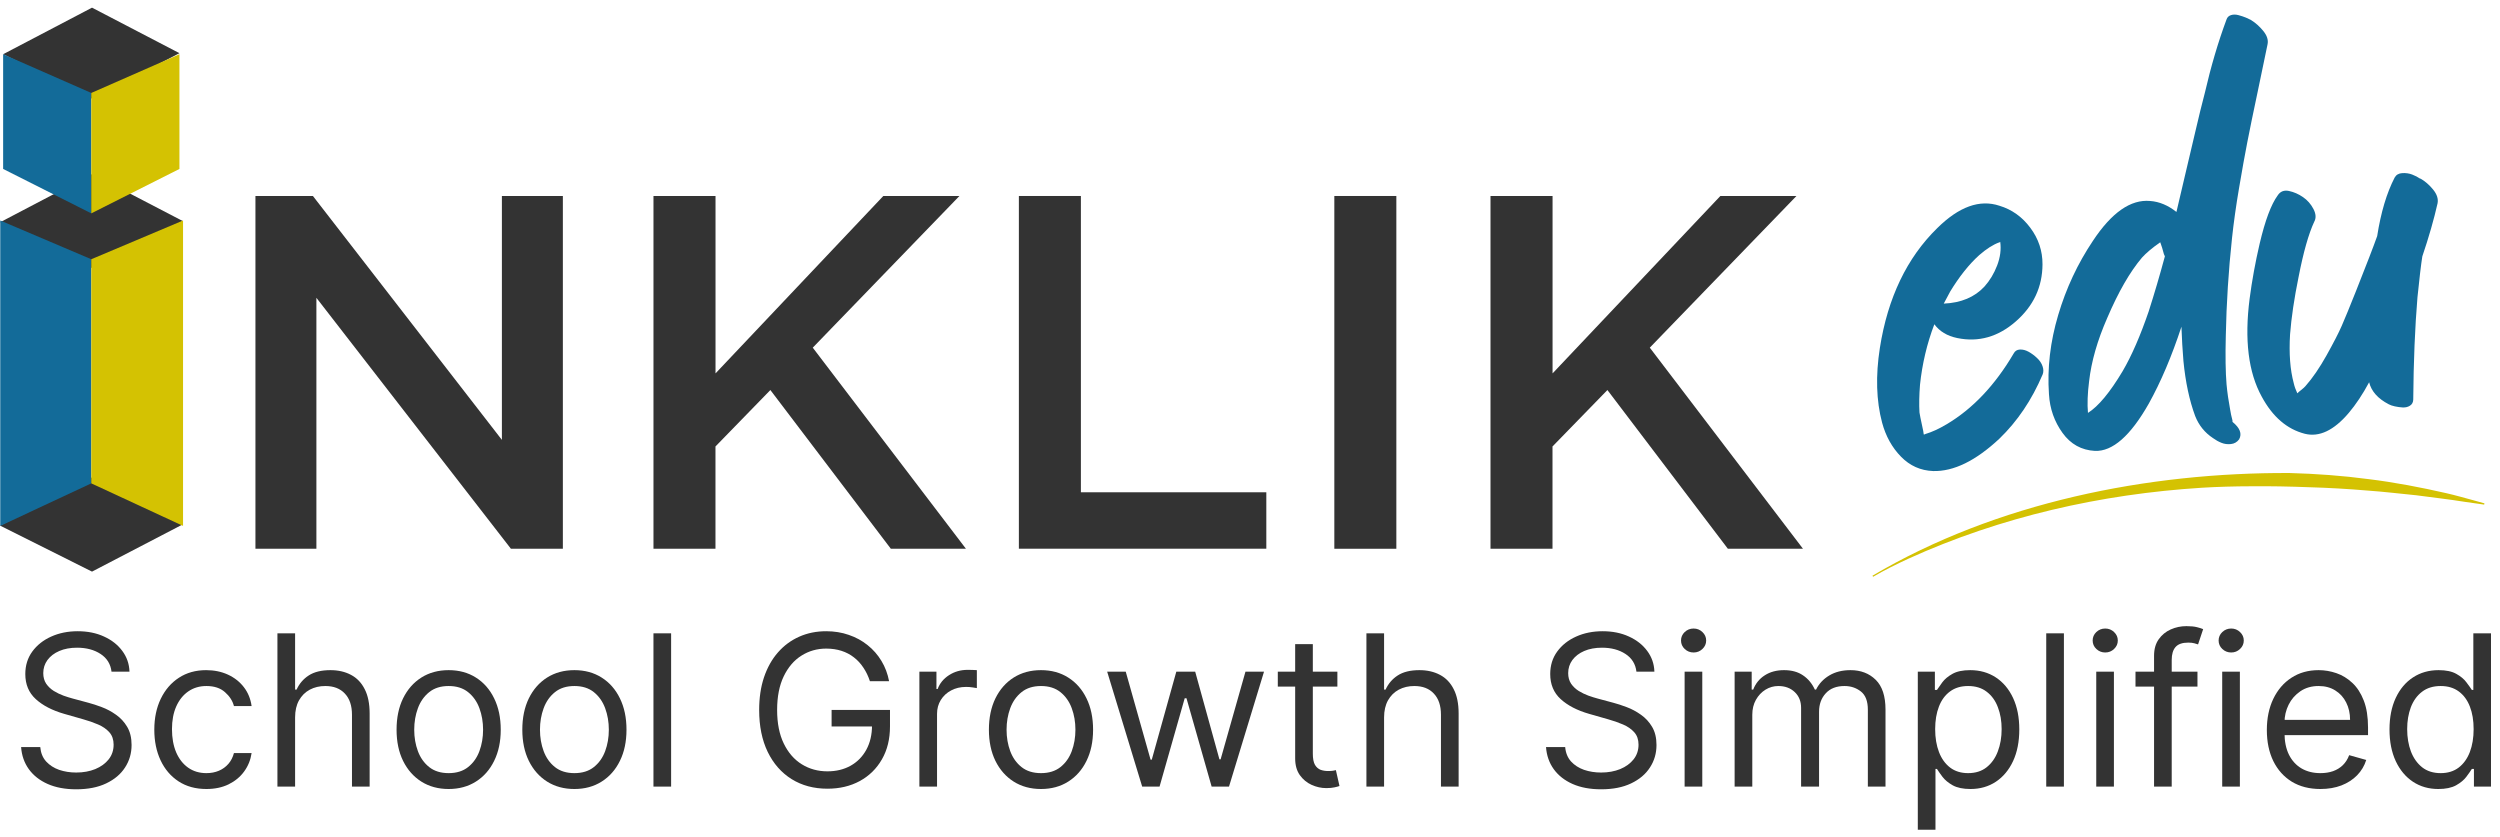
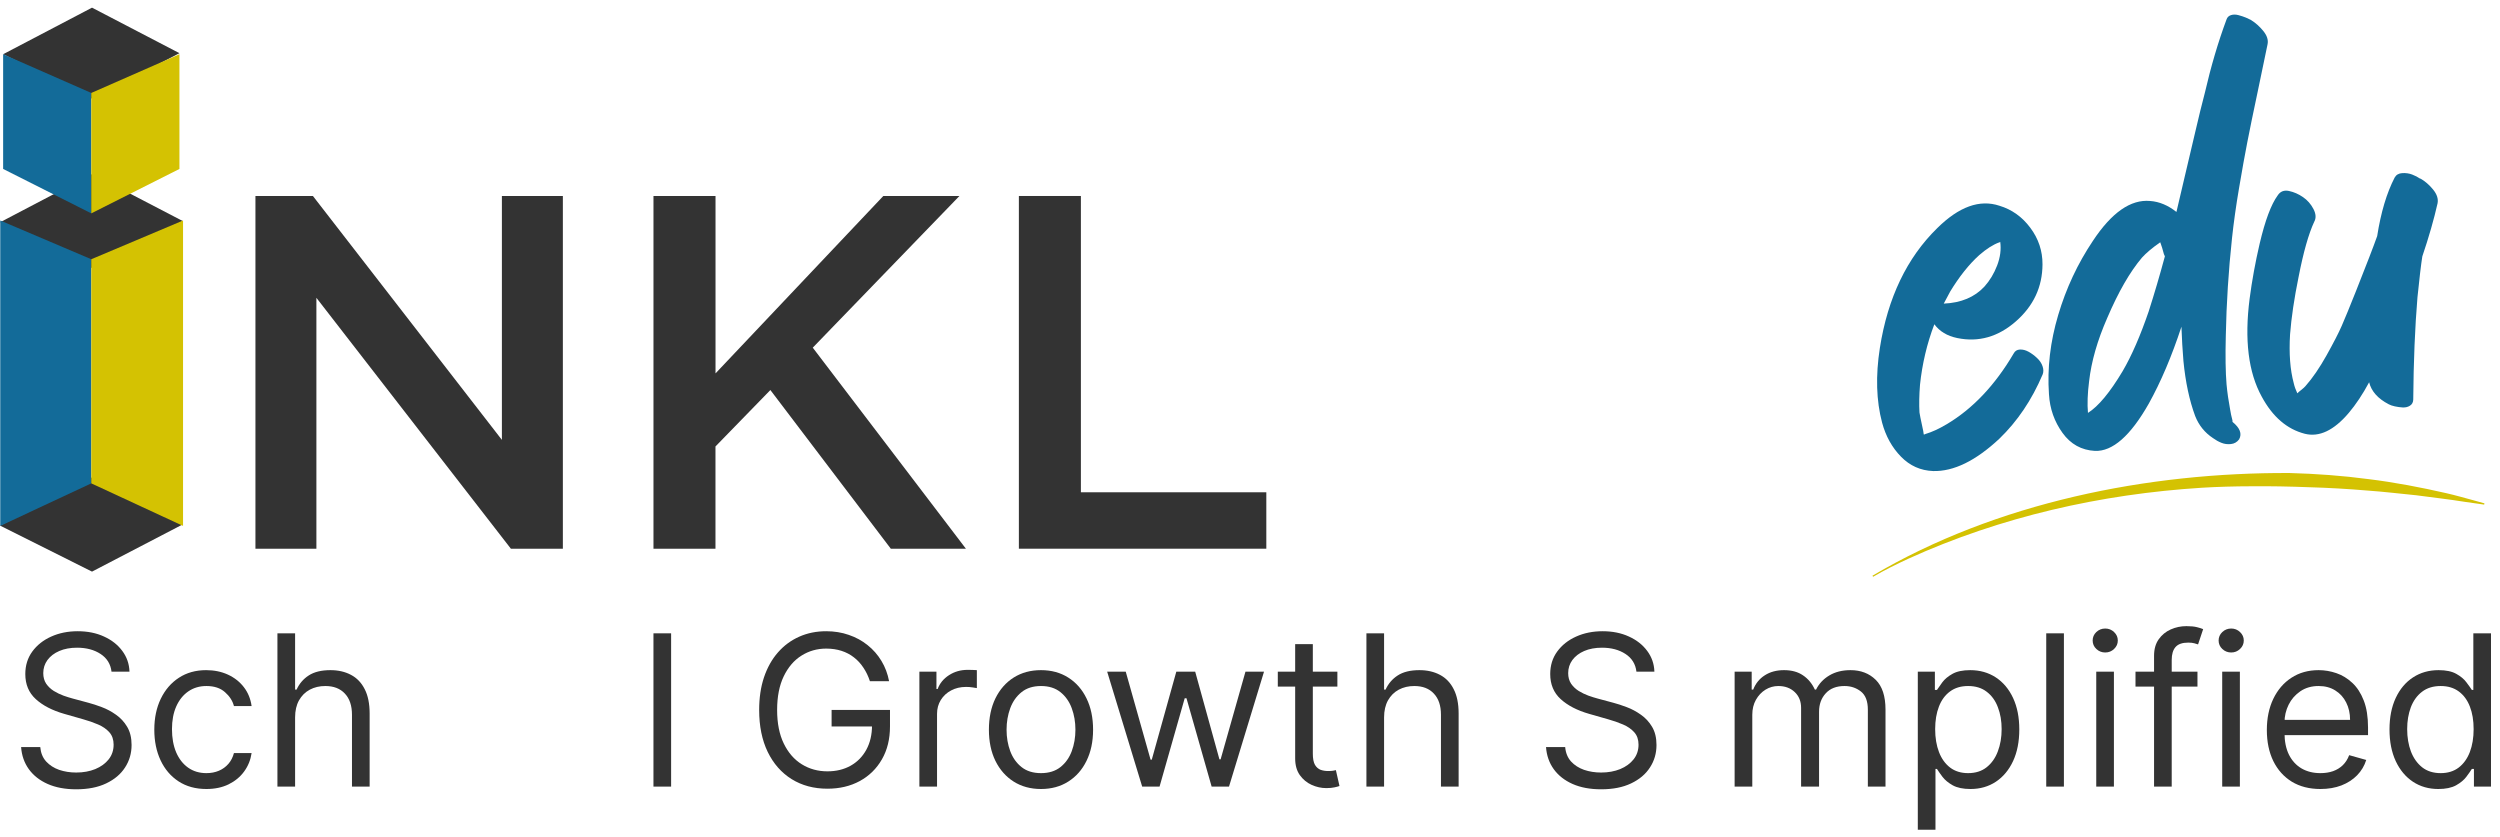
<svg xmlns="http://www.w3.org/2000/svg" width="206" height="69" viewBox="0 0 206 69" fill="none">
  <path d="M200.916 65.014C200.127 65.014 199.43 64.814 198.826 64.415C198.221 64.013 197.749 63.445 197.407 62.713C197.066 61.977 196.895 61.108 196.895 60.105C196.895 59.11 197.066 58.246 197.407 57.514C197.749 56.783 198.223 56.217 198.832 55.819C199.44 55.42 200.143 55.22 200.941 55.22C201.558 55.22 202.045 55.323 202.403 55.529C202.764 55.73 203.04 55.96 203.229 56.219C203.422 56.474 203.572 56.684 203.679 56.848H203.803V52.186H205.258V64.816H203.852V63.361H203.679C203.572 63.533 203.42 63.751 203.223 64.014C203.026 64.274 202.744 64.506 202.378 64.711C202.012 64.913 201.525 65.014 200.916 65.014ZM201.114 63.706C201.698 63.706 202.191 63.554 202.594 63.25C202.997 62.941 203.303 62.516 203.513 61.973C203.722 61.426 203.827 60.795 203.827 60.08C203.827 59.373 203.725 58.754 203.519 58.224C203.313 57.689 203.009 57.274 202.606 56.978C202.203 56.678 201.706 56.528 201.114 56.528C200.497 56.528 199.983 56.686 199.572 57.003C199.165 57.315 198.859 57.741 198.653 58.279C198.452 58.814 198.351 59.414 198.351 60.08C198.351 60.754 198.454 61.367 198.659 61.918C198.869 62.465 199.177 62.9 199.584 63.225C199.995 63.546 200.505 63.706 201.114 63.706Z" fill="#333333" />
  <path d="M191.203 65.014C190.291 65.014 189.503 64.812 188.841 64.409C188.184 64.002 187.676 63.435 187.318 62.707C186.965 61.975 186.788 61.124 186.788 60.154C186.788 59.184 186.965 58.328 187.318 57.588C187.676 56.844 188.173 56.264 188.811 55.849C189.452 55.43 190.2 55.22 191.055 55.22C191.549 55.22 192.036 55.303 192.517 55.467C192.998 55.631 193.436 55.899 193.831 56.269C194.225 56.635 194.54 57.12 194.774 57.724C195.009 58.328 195.126 59.073 195.126 59.957V60.573H187.824V59.315H193.646C193.646 58.781 193.539 58.304 193.325 57.884C193.115 57.465 192.815 57.134 192.425 56.892C192.038 56.649 191.582 56.528 191.055 56.528C190.476 56.528 189.974 56.672 189.551 56.959C189.131 57.243 188.809 57.613 188.582 58.069C188.356 58.526 188.243 59.015 188.243 59.537V60.376C188.243 61.091 188.367 61.698 188.613 62.195C188.864 62.689 189.211 63.065 189.655 63.324C190.1 63.579 190.615 63.706 191.203 63.706C191.586 63.706 191.931 63.653 192.239 63.546C192.552 63.435 192.821 63.27 193.047 63.052C193.274 62.83 193.448 62.555 193.572 62.226L194.978 62.621C194.83 63.098 194.581 63.517 194.231 63.879C193.882 64.237 193.45 64.516 192.936 64.718C192.422 64.915 191.845 65.014 191.203 65.014Z" fill="#333333" />
  <path d="M183.11 64.816V55.344H184.566V64.816H183.11ZM183.851 53.765C183.567 53.765 183.322 53.668 183.117 53.475C182.915 53.282 182.814 53.05 182.814 52.778C182.814 52.507 182.915 52.275 183.117 52.081C183.322 51.888 183.567 51.791 183.851 51.791C184.134 51.791 184.377 51.888 184.578 52.081C184.784 52.275 184.887 52.507 184.887 52.778C184.887 53.05 184.784 53.282 184.578 53.475C184.377 53.668 184.134 53.765 183.851 53.765Z" fill="#333333" />
  <path d="M181.071 55.344V56.577H175.965V55.344H181.071ZM177.494 64.816V54.036C177.494 53.493 177.621 53.041 177.876 52.679C178.131 52.318 178.462 52.046 178.869 51.865C179.276 51.684 179.706 51.594 180.158 51.594C180.516 51.594 180.808 51.623 181.034 51.68C181.26 51.738 181.429 51.791 181.54 51.841L181.12 53.099C181.046 53.074 180.944 53.043 180.812 53.006C180.684 52.969 180.516 52.951 180.306 52.951C179.825 52.951 179.478 53.072 179.264 53.315C179.054 53.557 178.949 53.913 178.949 54.382V64.816H177.494Z" fill="#333333" />
  <path d="M172.731 64.816V55.344H174.187V64.816H172.731ZM173.471 53.765C173.188 53.765 172.943 53.668 172.737 53.475C172.536 53.282 172.435 53.05 172.435 52.778C172.435 52.507 172.536 52.275 172.737 52.081C172.943 51.888 173.188 51.791 173.471 51.791C173.755 51.791 173.998 51.888 174.199 52.081C174.405 52.275 174.507 52.507 174.507 52.778C174.507 53.05 174.405 53.282 174.199 53.475C173.998 53.668 173.755 53.765 173.471 53.765Z" fill="#333333" />
  <path d="M170.066 52.186V64.816H168.61V52.186H170.066Z" fill="#333333" />
  <path d="M158.027 68.368V55.344H159.434V56.848H159.606C159.713 56.684 159.861 56.474 160.05 56.219C160.243 55.96 160.519 55.73 160.877 55.529C161.238 55.323 161.728 55.22 162.344 55.22C163.142 55.22 163.845 55.42 164.454 55.818C165.062 56.217 165.537 56.783 165.878 57.514C166.219 58.246 166.39 59.11 166.39 60.105C166.39 61.108 166.219 61.977 165.878 62.713C165.537 63.445 165.064 64.012 164.46 64.415C163.855 64.814 163.158 65.014 162.369 65.014C161.761 65.014 161.273 64.913 160.907 64.711C160.542 64.506 160.26 64.273 160.063 64.014C159.865 63.751 159.713 63.533 159.606 63.361H159.483V68.368H158.027ZM159.458 60.08C159.458 60.795 159.563 61.426 159.773 61.973C159.982 62.516 160.289 62.941 160.692 63.25C161.095 63.554 161.588 63.706 162.172 63.706C162.78 63.706 163.288 63.546 163.695 63.225C164.106 62.9 164.414 62.465 164.62 61.918C164.83 61.367 164.935 60.754 164.935 60.08C164.935 59.414 164.832 58.814 164.626 58.279C164.425 57.74 164.118 57.315 163.707 57.002C163.3 56.686 162.788 56.528 162.172 56.528C161.58 56.528 161.082 56.678 160.679 56.978C160.276 57.274 159.972 57.689 159.767 58.224C159.561 58.754 159.458 59.373 159.458 60.08Z" fill="#333333" />
  <path d="M142.933 64.816V55.344H144.339V56.824H144.463C144.66 56.318 144.979 55.925 145.419 55.646C145.859 55.362 146.387 55.22 147.004 55.22C147.629 55.22 148.149 55.362 148.564 55.646C148.983 55.925 149.31 56.318 149.545 56.824H149.643C149.886 56.334 150.25 55.946 150.735 55.658C151.22 55.366 151.802 55.22 152.48 55.22C153.327 55.22 154.02 55.485 154.558 56.016C155.097 56.542 155.366 57.362 155.366 58.477V64.816H153.911V58.477C153.911 57.778 153.72 57.278 153.337 56.978C152.955 56.678 152.505 56.528 151.987 56.528C151.321 56.528 150.805 56.729 150.439 57.132C150.073 57.531 149.89 58.036 149.89 58.649V64.816H148.41V58.328C148.41 57.79 148.235 57.356 147.886 57.027C147.536 56.694 147.086 56.528 146.535 56.528C146.157 56.528 145.803 56.628 145.474 56.83C145.149 57.031 144.886 57.311 144.685 57.669C144.488 58.022 144.389 58.431 144.389 58.896V64.816H142.933Z" fill="#333333" />
-   <path d="M138.812 64.816V55.344H140.268V64.816H138.812ZM139.552 53.765C139.269 53.765 139.024 53.668 138.818 53.475C138.617 53.282 138.516 53.05 138.516 52.778C138.516 52.507 138.617 52.275 138.818 52.081C139.024 51.888 139.269 51.791 139.552 51.791C139.836 51.791 140.079 51.888 140.28 52.081C140.486 52.275 140.588 52.507 140.588 52.778C140.588 53.05 140.486 53.282 140.28 53.475C140.079 53.668 139.836 53.765 139.552 53.765Z" fill="#333333" />
  <path d="M134.842 55.344C134.768 54.719 134.468 54.233 133.942 53.888C133.416 53.543 132.77 53.37 132.005 53.37C131.446 53.37 130.957 53.461 130.538 53.642C130.122 53.822 129.798 54.071 129.563 54.388C129.333 54.704 129.218 55.064 129.218 55.467C129.218 55.804 129.298 56.094 129.458 56.337C129.623 56.575 129.832 56.774 130.087 56.935C130.342 57.091 130.61 57.22 130.889 57.323C131.169 57.422 131.426 57.502 131.66 57.564L132.943 57.909C133.272 57.995 133.638 58.115 134.04 58.267C134.447 58.419 134.836 58.627 135.206 58.89C135.58 59.149 135.889 59.482 136.131 59.889C136.374 60.296 136.495 60.795 136.495 61.387C136.495 62.07 136.316 62.687 135.958 63.237C135.605 63.788 135.087 64.226 134.404 64.551C133.726 64.876 132.902 65.038 131.931 65.038C131.027 65.038 130.244 64.892 129.582 64.6C128.924 64.308 128.406 63.901 128.028 63.379C127.653 62.857 127.442 62.251 127.392 61.56H128.971C129.012 62.037 129.173 62.432 129.452 62.744C129.736 63.053 130.094 63.283 130.525 63.435C130.961 63.583 131.43 63.657 131.931 63.657C132.515 63.657 133.039 63.562 133.504 63.373C133.969 63.18 134.336 62.913 134.608 62.571C134.879 62.226 135.015 61.823 135.015 61.363C135.015 60.943 134.898 60.602 134.663 60.339C134.429 60.076 134.121 59.862 133.738 59.698C133.356 59.533 132.943 59.389 132.499 59.266L130.945 58.822C129.958 58.538 129.177 58.133 128.601 57.607C128.025 57.081 127.738 56.392 127.738 55.541C127.738 54.834 127.929 54.217 128.311 53.691C128.698 53.16 129.216 52.749 129.865 52.457C130.519 52.161 131.249 52.013 132.055 52.013C132.869 52.013 133.592 52.159 134.225 52.451C134.859 52.739 135.36 53.134 135.73 53.635C136.104 54.137 136.302 54.706 136.322 55.344H134.842Z" fill="#333333" />
  <path d="M114.048 59.118V64.816H112.593V52.186H114.048V56.824H114.172C114.394 56.334 114.727 55.946 115.171 55.658C115.619 55.366 116.215 55.22 116.959 55.22C117.605 55.22 118.17 55.35 118.655 55.609C119.14 55.864 119.516 56.256 119.784 56.787C120.055 57.313 120.191 57.983 120.191 58.797V64.816H118.735V58.896C118.735 58.144 118.54 57.562 118.149 57.151C117.763 56.735 117.226 56.528 116.54 56.528C116.063 56.528 115.635 56.628 115.257 56.83C114.883 57.031 114.587 57.325 114.369 57.712C114.155 58.098 114.048 58.567 114.048 59.118Z" fill="#333333" />
  <path d="M110.2 55.344V56.577H105.291V55.344H110.2ZM106.722 53.074H108.177V62.103C108.177 62.514 108.237 62.822 108.356 63.028C108.479 63.229 108.636 63.365 108.825 63.435C109.018 63.501 109.222 63.533 109.435 63.533C109.596 63.533 109.727 63.525 109.83 63.509C109.933 63.488 110.015 63.472 110.077 63.459L110.373 64.767C110.274 64.804 110.136 64.841 109.96 64.878C109.783 64.919 109.559 64.94 109.287 64.94C108.876 64.94 108.473 64.851 108.079 64.674C107.688 64.498 107.363 64.228 107.104 63.867C106.849 63.505 106.722 63.048 106.722 62.498V53.074Z" fill="#333333" />
  <path d="M94.116 64.816L91.23 55.343H92.76L94.807 62.596H94.906L96.929 55.343H98.483L100.481 62.571H100.579L102.627 55.343H104.156L101.27 64.816H99.839L97.767 57.539H97.619L95.547 64.816H94.116Z" fill="#333333" />
  <path d="M85.778 65.014C84.923 65.014 84.173 64.81 83.527 64.403C82.886 63.996 82.384 63.427 82.022 62.695C81.665 61.963 81.486 61.108 81.486 60.129C81.486 59.142 81.665 58.281 82.022 57.545C82.384 56.809 82.886 56.238 83.527 55.831C84.173 55.424 84.923 55.22 85.778 55.22C86.633 55.22 87.382 55.424 88.023 55.831C88.668 56.238 89.17 56.809 89.528 57.545C89.889 58.281 90.07 59.142 90.07 60.129C90.07 61.108 89.889 61.963 89.528 62.695C89.17 63.427 88.668 63.996 88.023 64.403C87.382 64.81 86.633 65.014 85.778 65.014ZM85.778 63.706C86.428 63.706 86.962 63.54 87.382 63.207C87.801 62.874 88.111 62.436 88.313 61.893C88.514 61.35 88.615 60.762 88.615 60.129C88.615 59.496 88.514 58.906 88.313 58.359C88.111 57.812 87.801 57.37 87.382 57.033C86.962 56.696 86.428 56.528 85.778 56.528C85.129 56.528 84.594 56.696 84.175 57.033C83.755 57.37 83.445 57.812 83.243 58.359C83.042 58.906 82.941 59.496 82.941 60.129C82.941 60.762 83.042 61.35 83.243 61.893C83.445 62.436 83.755 62.874 84.175 63.207C84.594 63.54 85.129 63.706 85.778 63.706Z" fill="#333333" />
  <path d="M75.757 64.816V55.344H77.163V56.774H77.262C77.434 56.306 77.747 55.925 78.199 55.633C78.651 55.342 79.161 55.196 79.728 55.196C79.835 55.196 79.969 55.198 80.129 55.202C80.29 55.206 80.411 55.212 80.493 55.22V56.7C80.444 56.688 80.331 56.669 80.154 56.645C79.981 56.616 79.798 56.602 79.605 56.602C79.145 56.602 78.734 56.698 78.372 56.892C78.014 57.081 77.73 57.344 77.521 57.681C77.315 58.014 77.212 58.394 77.212 58.822V64.816H75.757Z" fill="#333333" />
  <path d="M71.682 56.133C71.546 55.718 71.367 55.346 71.145 55.017C70.927 54.684 70.666 54.4 70.362 54.166C70.062 53.931 69.721 53.752 69.338 53.629C68.956 53.506 68.537 53.444 68.08 53.444C67.332 53.444 66.652 53.637 66.039 54.024C65.426 54.41 64.939 54.98 64.577 55.732C64.216 56.484 64.035 57.407 64.035 58.501C64.035 59.595 64.218 60.518 64.584 61.27C64.95 62.023 65.445 62.592 66.07 62.978C66.695 63.365 67.398 63.558 68.179 63.558C68.903 63.558 69.54 63.404 70.091 63.096C70.646 62.783 71.078 62.343 71.386 61.776C71.698 61.204 71.855 60.532 71.855 59.759L72.323 59.858H68.524V58.501H73.335V59.858C73.335 60.898 73.113 61.803 72.669 62.571C72.229 63.34 71.62 63.936 70.843 64.36C70.07 64.779 69.182 64.989 68.179 64.989C67.061 64.989 66.078 64.726 65.231 64.2C64.388 63.673 63.73 62.925 63.258 61.955C62.789 60.984 62.555 59.833 62.555 58.501C62.555 57.502 62.688 56.604 62.955 55.806C63.227 55.004 63.609 54.322 64.103 53.759C64.596 53.195 65.18 52.764 65.854 52.464C66.528 52.163 67.27 52.013 68.08 52.013C68.746 52.013 69.367 52.114 69.943 52.316C70.522 52.513 71.038 52.794 71.491 53.16C71.947 53.522 72.327 53.956 72.632 54.462C72.936 54.963 73.145 55.52 73.261 56.133H71.682Z" fill="#333333" />
  <path d="M55.3 52.186V64.816H53.845V52.186H55.3Z" fill="#333333" />
-   <path d="M47.331 65.014C46.476 65.014 45.726 64.81 45.08 64.403C44.439 63.996 43.937 63.427 43.575 62.695C43.218 61.963 43.039 61.108 43.039 60.129C43.039 59.142 43.218 58.281 43.575 57.545C43.937 56.809 44.439 56.238 45.08 55.831C45.726 55.424 46.476 55.22 47.331 55.22C48.186 55.22 48.934 55.424 49.576 55.831C50.221 56.238 50.723 56.809 51.081 57.545C51.443 58.281 51.623 59.142 51.623 60.129C51.623 61.108 51.443 61.963 51.081 62.695C50.723 63.427 50.221 63.996 49.576 64.403C48.934 64.81 48.186 65.014 47.331 65.014ZM47.331 63.706C47.981 63.706 48.515 63.54 48.934 63.207C49.354 62.874 49.664 62.436 49.866 61.893C50.067 61.35 50.168 60.762 50.168 60.129C50.168 59.496 50.067 58.906 49.866 58.359C49.664 57.812 49.354 57.37 48.934 57.033C48.515 56.696 47.981 56.528 47.331 56.528C46.681 56.528 46.147 56.696 45.728 57.033C45.308 57.37 44.998 57.812 44.796 58.359C44.595 58.906 44.494 59.496 44.494 60.129C44.494 60.762 44.595 61.35 44.796 61.893C44.998 62.436 45.308 62.874 45.728 63.207C46.147 63.54 46.681 63.706 47.331 63.706Z" fill="#333333" />
-   <path d="M36.969 65.014C36.114 65.014 35.363 64.81 34.718 64.403C34.077 63.996 33.575 63.427 33.213 62.695C32.855 61.963 32.677 61.108 32.677 60.129C32.677 59.142 32.855 58.281 33.213 57.545C33.575 56.809 34.077 56.238 34.718 55.831C35.363 55.424 36.114 55.22 36.969 55.22C37.824 55.22 38.572 55.424 39.214 55.831C39.859 56.238 40.361 56.809 40.718 57.545C41.08 58.281 41.261 59.142 41.261 60.129C41.261 61.108 41.08 61.963 40.718 62.695C40.361 63.427 39.859 63.996 39.214 64.403C38.572 64.81 37.824 65.014 36.969 65.014ZM36.969 63.706C37.618 63.706 38.153 63.54 38.572 63.207C38.992 62.874 39.302 62.436 39.504 61.893C39.705 61.35 39.806 60.762 39.806 60.129C39.806 59.496 39.705 58.906 39.504 58.359C39.302 57.812 38.992 57.37 38.572 57.033C38.153 56.696 37.618 56.528 36.969 56.528C36.319 56.528 35.785 56.696 35.365 57.033C34.946 57.37 34.636 57.812 34.434 58.359C34.233 58.906 34.132 59.496 34.132 60.129C34.132 60.762 34.233 61.35 34.434 61.893C34.636 62.436 34.946 62.874 35.365 63.207C35.785 63.54 36.319 63.706 36.969 63.706Z" fill="#333333" />
  <path d="M24.316 59.118V64.816H22.86V52.186H24.316V56.824H24.439C24.661 56.334 24.994 55.946 25.438 55.658C25.886 55.366 26.482 55.22 27.226 55.22C27.872 55.22 28.437 55.35 28.922 55.609C29.407 55.864 29.784 56.256 30.051 56.787C30.322 57.313 30.458 57.983 30.458 58.797V64.816H29.003V58.896C29.003 58.144 28.807 57.562 28.417 57.151C28.03 56.735 27.494 56.528 26.807 56.528C26.33 56.528 25.902 56.628 25.524 56.83C25.15 57.031 24.854 57.325 24.636 57.712C24.422 58.098 24.316 58.567 24.316 59.118Z" fill="#333333" />
  <path d="M17.008 65.014C16.119 65.014 15.355 64.804 14.713 64.385C14.072 63.965 13.579 63.388 13.233 62.652C12.888 61.916 12.715 61.075 12.715 60.129C12.715 59.167 12.892 58.318 13.246 57.582C13.603 56.842 14.101 56.264 14.738 55.849C15.379 55.43 16.128 55.22 16.983 55.22C17.649 55.22 18.249 55.344 18.784 55.59C19.318 55.837 19.756 56.182 20.097 56.626C20.439 57.07 20.65 57.588 20.732 58.18H19.277C19.166 57.749 18.919 57.366 18.537 57.033C18.159 56.696 17.649 56.528 17.008 56.528C16.44 56.528 15.943 56.676 15.515 56.972C15.092 57.264 14.761 57.677 14.522 58.211C14.288 58.742 14.171 59.364 14.171 60.08C14.171 60.812 14.286 61.449 14.516 61.992C14.75 62.534 15.079 62.956 15.503 63.256C15.93 63.556 16.432 63.706 17.008 63.706C17.386 63.706 17.729 63.64 18.037 63.509C18.346 63.377 18.607 63.188 18.821 62.941C19.034 62.695 19.186 62.399 19.277 62.053H20.732C20.65 62.612 20.447 63.116 20.122 63.564C19.801 64.008 19.376 64.362 18.845 64.625C18.319 64.884 17.706 65.014 17.008 65.014Z" fill="#333333" />
  <path d="M9.189 55.344C9.115 54.719 8.815 54.233 8.289 53.888C7.763 53.543 7.117 53.37 6.352 53.37C5.793 53.37 5.304 53.461 4.885 53.642C4.469 53.822 4.144 54.071 3.91 54.388C3.68 54.704 3.565 55.064 3.565 55.467C3.565 55.804 3.645 56.094 3.805 56.337C3.97 56.575 4.179 56.774 4.434 56.935C4.689 57.091 4.956 57.22 5.236 57.323C5.516 57.422 5.773 57.502 6.007 57.564L7.29 57.909C7.619 57.995 7.985 58.115 8.387 58.267C8.794 58.419 9.183 58.627 9.553 58.89C9.927 59.149 10.236 59.482 10.478 59.889C10.721 60.296 10.842 60.795 10.842 61.387C10.842 62.07 10.663 62.687 10.305 63.237C9.952 63.788 9.434 64.226 8.751 64.551C8.073 64.876 7.249 65.038 6.278 65.038C5.374 65.038 4.591 64.892 3.929 64.6C3.271 64.308 2.753 63.901 2.375 63.379C2 62.857 1.789 62.251 1.739 61.56H3.318C3.359 62.037 3.52 62.432 3.799 62.744C4.083 63.053 4.441 63.283 4.872 63.435C5.308 63.583 5.777 63.657 6.278 63.657C6.862 63.657 7.386 63.562 7.851 63.373C8.316 63.18 8.683 62.913 8.955 62.571C9.226 62.226 9.362 61.823 9.362 61.363C9.362 60.943 9.245 60.602 9.01 60.339C8.776 60.076 8.468 59.862 8.085 59.698C7.703 59.533 7.29 59.389 6.846 59.266L5.292 58.822C4.305 58.538 3.524 58.133 2.948 57.607C2.372 57.081 2.085 56.392 2.085 55.541C2.085 54.834 2.276 54.217 2.658 53.691C3.045 53.16 3.563 52.749 4.212 52.457C4.866 52.161 5.596 52.013 6.402 52.013C7.216 52.013 7.939 52.159 8.572 52.451C9.206 52.739 9.707 53.134 10.077 53.635C10.451 54.137 10.649 54.706 10.669 55.344H9.189Z" fill="#333333" />
  <path d="M7.604 14.334L0.021 18.308L7.604 22.101L15.066 18.217L7.604 14.334Z" fill="#333333" />
  <path d="M7.582 39.334L-8.39233e-05 43.308L7.582 47.101L15.044 43.218L7.582 39.334Z" fill="#333333" />
  <path d="M7.522 39.829V21.361L0.021 18.17V43.334L7.522 39.829Z" fill="#136B99" />
  <path d="M7.522 39.829V21.361L15.083 18.17V43.334L7.522 39.829Z" fill="#D4C202" />
  <path d="M7.582 0.631L0.258 4.468L7.582 8.132L14.786 4.382L7.582 0.631Z" fill="#333333" />
  <path d="M7.522 17.581V7.659L0.258 4.468V13.921L7.522 17.581Z" fill="#136B99" />
  <path d="M7.522 17.581V7.659L14.786 4.468V13.921L7.522 17.581Z" fill="#D4C202" />
  <path d="M21.048 16.149H25.783L41.356 36.246V16.149H46.38V45.218H42.1L26.071 24.54V45.218H21.048V16.149Z" fill="#333333" />
  <path d="M53.85 16.149H58.959V30.767L72.786 16.149H79.057L66.972 28.647L79.594 45.218H73.406L63.479 32.139L58.955 36.788V45.218H53.846V16.149H53.85Z" fill="#333333" />
  <path d="M83.955 16.149H89.065V40.564H104.345V45.213H83.955V16.149Z" fill="#333333" />
-   <path d="M109.949 16.149H115.059V45.218H109.949V16.149Z" fill="#333333" />
-   <path d="M122.821 16.149H127.931V30.767L141.758 16.149H148.028L135.943 28.647L148.566 45.218H142.377L132.451 32.139L127.926 36.788V45.218H122.817V16.149H122.821Z" fill="#333333" />
+   <path d="M109.949 16.149V45.218H109.949V16.149Z" fill="#333333" />
  <path d="M159.391 26.716C158.78 28.32 158.389 29.984 158.208 31.709C158.14 32.569 158.127 33.33 158.165 33.988C158.204 34.233 158.269 34.565 158.363 34.986C158.458 35.407 158.509 35.683 158.518 35.803C158.587 35.803 158.634 35.782 158.656 35.76C159.185 35.605 159.765 35.339 160.402 34.96C162.552 33.683 164.393 31.739 165.928 29.124C166.032 28.922 166.204 28.814 166.436 28.802C166.668 28.789 166.905 28.849 167.15 28.982C167.391 29.116 167.623 29.283 167.846 29.494C168.07 29.7 168.225 29.933 168.307 30.182C168.393 30.436 168.393 30.66 168.311 30.862C167.425 32.947 166.242 34.706 164.754 36.143C162.802 37.971 160.978 38.861 159.288 38.814C158.256 38.775 157.37 38.379 156.639 37.627C155.903 36.874 155.387 35.941 155.086 34.831C154.604 33.021 154.544 30.965 154.901 28.668C155.551 24.54 157.125 21.249 159.628 18.798C161.421 17.026 163.129 16.411 164.754 16.953C165.778 17.262 166.629 17.869 167.3 18.772C167.975 19.675 168.307 20.682 168.302 21.783C168.294 23.645 167.558 25.215 166.1 26.488C164.642 27.761 163.034 28.217 161.279 27.855C160.449 27.683 159.817 27.305 159.387 26.716H159.391ZM160.673 24.066C160.501 24.372 160.333 24.686 160.165 25.017C161.589 24.957 162.711 24.488 163.524 23.606C163.963 23.116 164.311 22.535 164.565 21.873C164.819 21.211 164.905 20.561 164.819 19.929C164.797 19.955 164.776 19.968 164.75 19.968C164.247 20.144 163.692 20.497 163.09 21.021C162.243 21.783 161.438 22.798 160.668 24.066H160.673Z" fill="#136B99" />
  <path d="M185.501 1.664C185.866 1.887 186.198 2.188 186.503 2.562C186.804 2.937 186.92 3.298 186.847 3.646C186.684 4.463 186.413 5.762 186.038 7.534C185.66 9.31 185.376 10.704 185.178 11.719C184.98 12.734 184.753 13.985 184.503 15.469C184.249 16.953 184.056 18.338 183.918 19.619C183.63 22.307 183.458 24.991 183.406 27.662C183.363 29.331 183.385 30.664 183.467 31.666C183.531 32.35 183.63 33.042 183.763 33.743C183.802 34.01 183.867 34.311 183.957 34.651V34.762C184.576 35.266 184.757 35.743 184.503 36.203C184.327 36.435 184.103 36.564 183.824 36.59C183.544 36.62 183.286 36.586 183.045 36.487C182.804 36.392 182.576 36.263 182.357 36.104C181.673 35.653 181.183 35.046 180.882 34.281C180.409 33.008 180.086 31.498 179.914 29.743C179.841 28.866 179.785 27.924 179.751 26.922C178.955 29.348 178.061 31.455 177.063 33.253C175.553 35.915 174.074 37.214 172.62 37.154C171.515 37.093 170.624 36.603 169.954 35.674C169.283 34.745 168.904 33.683 168.835 32.487C168.685 30.341 168.939 28.161 169.597 25.954C170.25 23.748 171.205 21.714 172.452 19.852C174.001 17.508 175.575 16.411 177.179 16.561C177.932 16.617 178.65 16.919 179.338 17.465C179.523 16.643 179.768 15.607 180.069 14.351C180.37 13.095 180.65 11.904 180.912 10.773C181.174 9.642 181.428 8.605 181.677 7.659C182.181 5.474 182.778 3.453 183.467 1.599C183.527 1.423 183.647 1.307 183.832 1.246C184.017 1.186 184.219 1.186 184.447 1.246C184.675 1.307 184.877 1.375 185.058 1.449C185.239 1.526 185.389 1.595 185.509 1.659L185.501 1.664ZM177.067 25.61C177.501 24.26 177.944 22.763 178.387 21.12C178.362 21.073 178.336 21.013 178.306 20.94C178.215 20.578 178.112 20.252 178.005 19.963C177.351 20.419 176.848 20.841 176.499 21.228C175.514 22.389 174.555 24.049 173.631 26.212C172.826 28.049 172.328 29.782 172.143 31.408C172.014 32.419 171.984 33.291 172.048 34.023C172.908 33.481 173.859 32.337 174.904 30.586C175.648 29.318 176.37 27.657 177.071 25.606L177.067 25.61Z" fill="#136B99" />
  <path d="M199.436 14.708C199.823 14.931 200.175 15.233 200.489 15.62C200.803 16.007 200.928 16.385 200.855 16.755C200.558 18.071 200.141 19.529 199.599 21.129C199.496 21.774 199.363 22.897 199.199 24.496C198.993 26.961 198.877 29.773 198.851 32.935C198.842 33.154 198.752 33.322 198.58 33.429C198.412 33.537 198.214 33.584 197.991 33.575C197.767 33.562 197.548 33.532 197.337 33.485C197.122 33.438 196.954 33.378 196.834 33.313C195.939 32.849 195.401 32.246 195.217 31.498C194.688 32.483 194.128 33.326 193.539 34.023C192.314 35.468 191.105 36.04 189.918 35.743C188.443 35.364 187.26 34.341 186.366 32.681C185.265 30.685 184.933 27.997 185.368 24.617C185.561 23.133 185.837 21.623 186.194 20.084C186.645 18.17 187.14 16.841 187.682 16.101C187.897 15.77 188.206 15.65 188.611 15.736C189.015 15.822 189.398 15.989 189.763 16.239C190.129 16.488 190.417 16.815 190.628 17.22C190.838 17.624 190.86 17.977 190.688 18.282C190.232 19.262 189.802 20.772 189.406 22.806C189.041 24.591 188.808 26.174 188.701 27.554C188.606 29.128 188.705 30.47 189.006 31.58C189.066 31.846 189.165 32.122 189.299 32.41C189.342 32.358 189.449 32.268 189.617 32.135C189.785 32.001 189.901 31.898 189.965 31.821C190.559 31.15 191.139 30.298 191.711 29.275C192.283 28.247 192.701 27.442 192.959 26.849C193.217 26.26 193.612 25.296 194.141 23.967C194.997 21.808 195.578 20.308 195.879 19.456C196.184 17.503 196.666 15.895 197.32 14.63C197.449 14.402 197.655 14.282 197.948 14.265C198.24 14.248 198.511 14.286 198.76 14.381C199.01 14.476 199.233 14.592 199.431 14.729L199.436 14.708Z" fill="#136B99" />
  <path d="M154.286 47.441C164.509 41.398 176.999 38.917 188.68 38.977C190.804 39.033 193.058 39.197 195.17 39.48C197.285 39.738 199.487 40.16 201.573 40.637C202.305 40.801 203.208 41.063 203.934 41.257L204.717 41.476L204.696 41.579C204.291 41.523 203.492 41.411 203.092 41.351C201.879 41.153 200.313 40.973 199.088 40.809C197.767 40.68 196.4 40.513 195.079 40.422C193.544 40.289 191.802 40.19 190.262 40.147C188.727 40.087 186.981 40.052 185.445 40.07C184.207 40.07 182.667 40.113 181.429 40.19C173.132 40.71 164.866 42.577 157.237 46.043C156.252 46.499 155.28 46.977 154.342 47.527L154.291 47.437L154.286 47.441Z" fill="#D4C202" />
</svg>